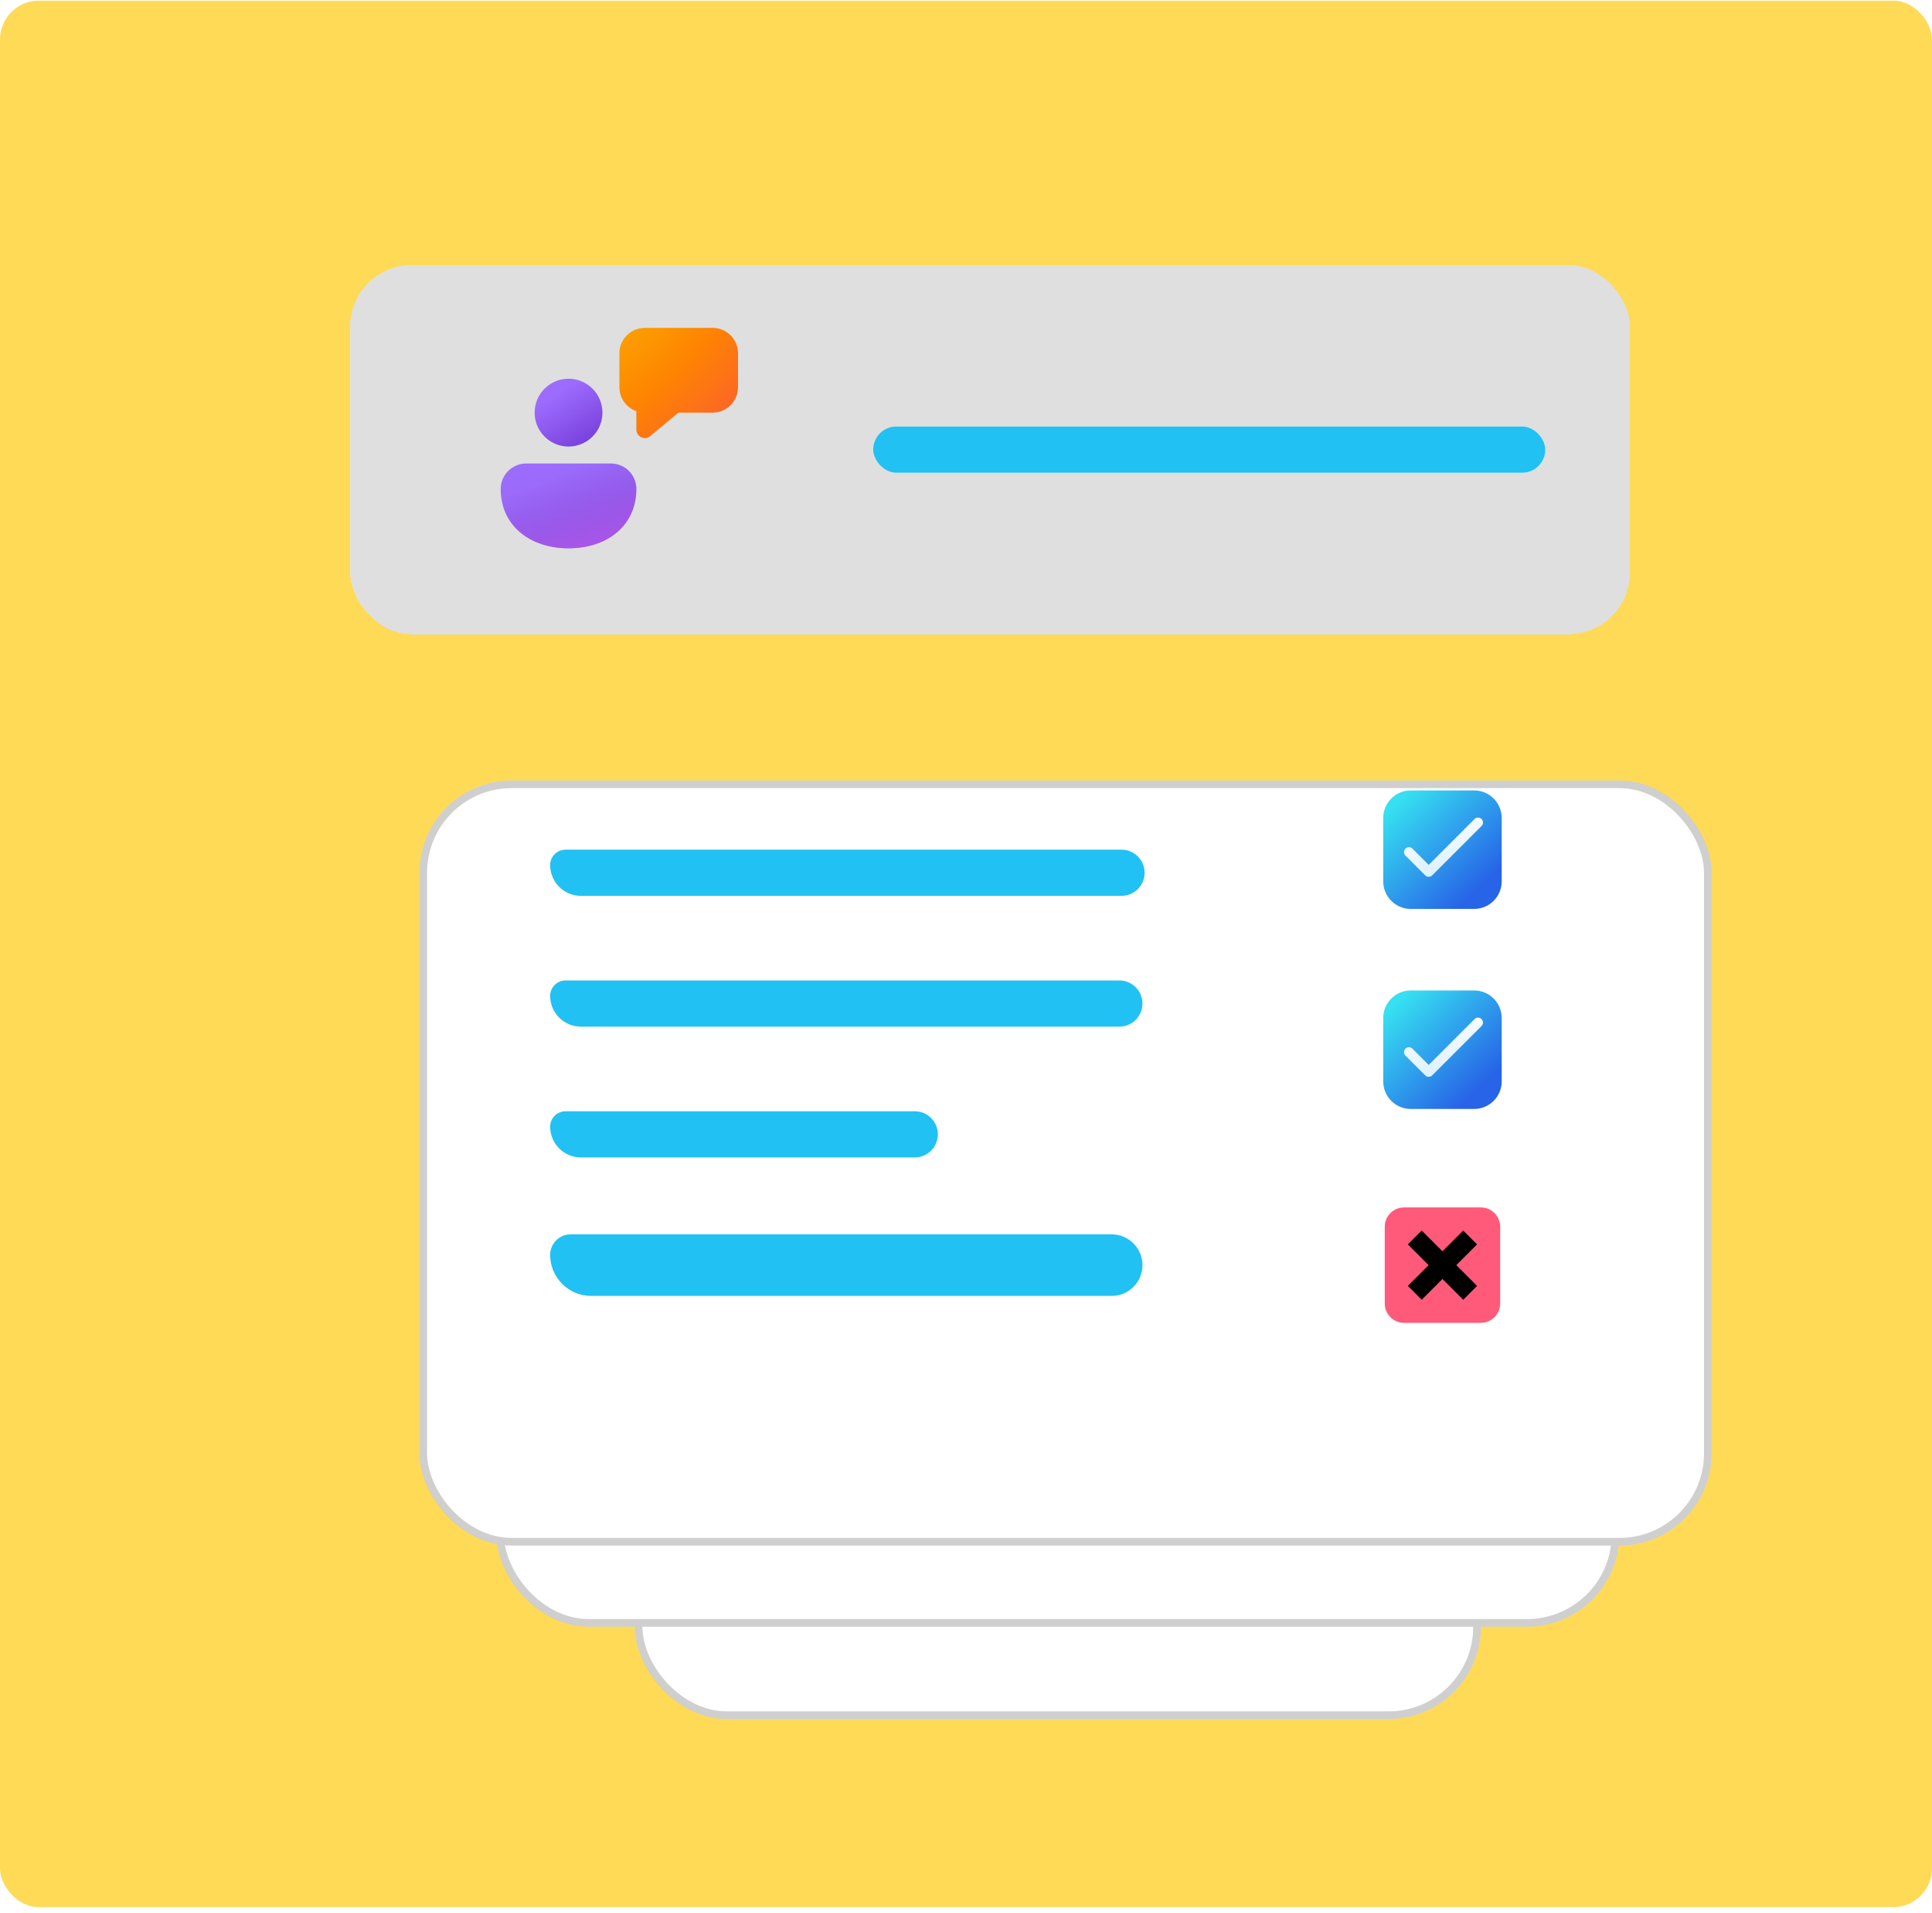
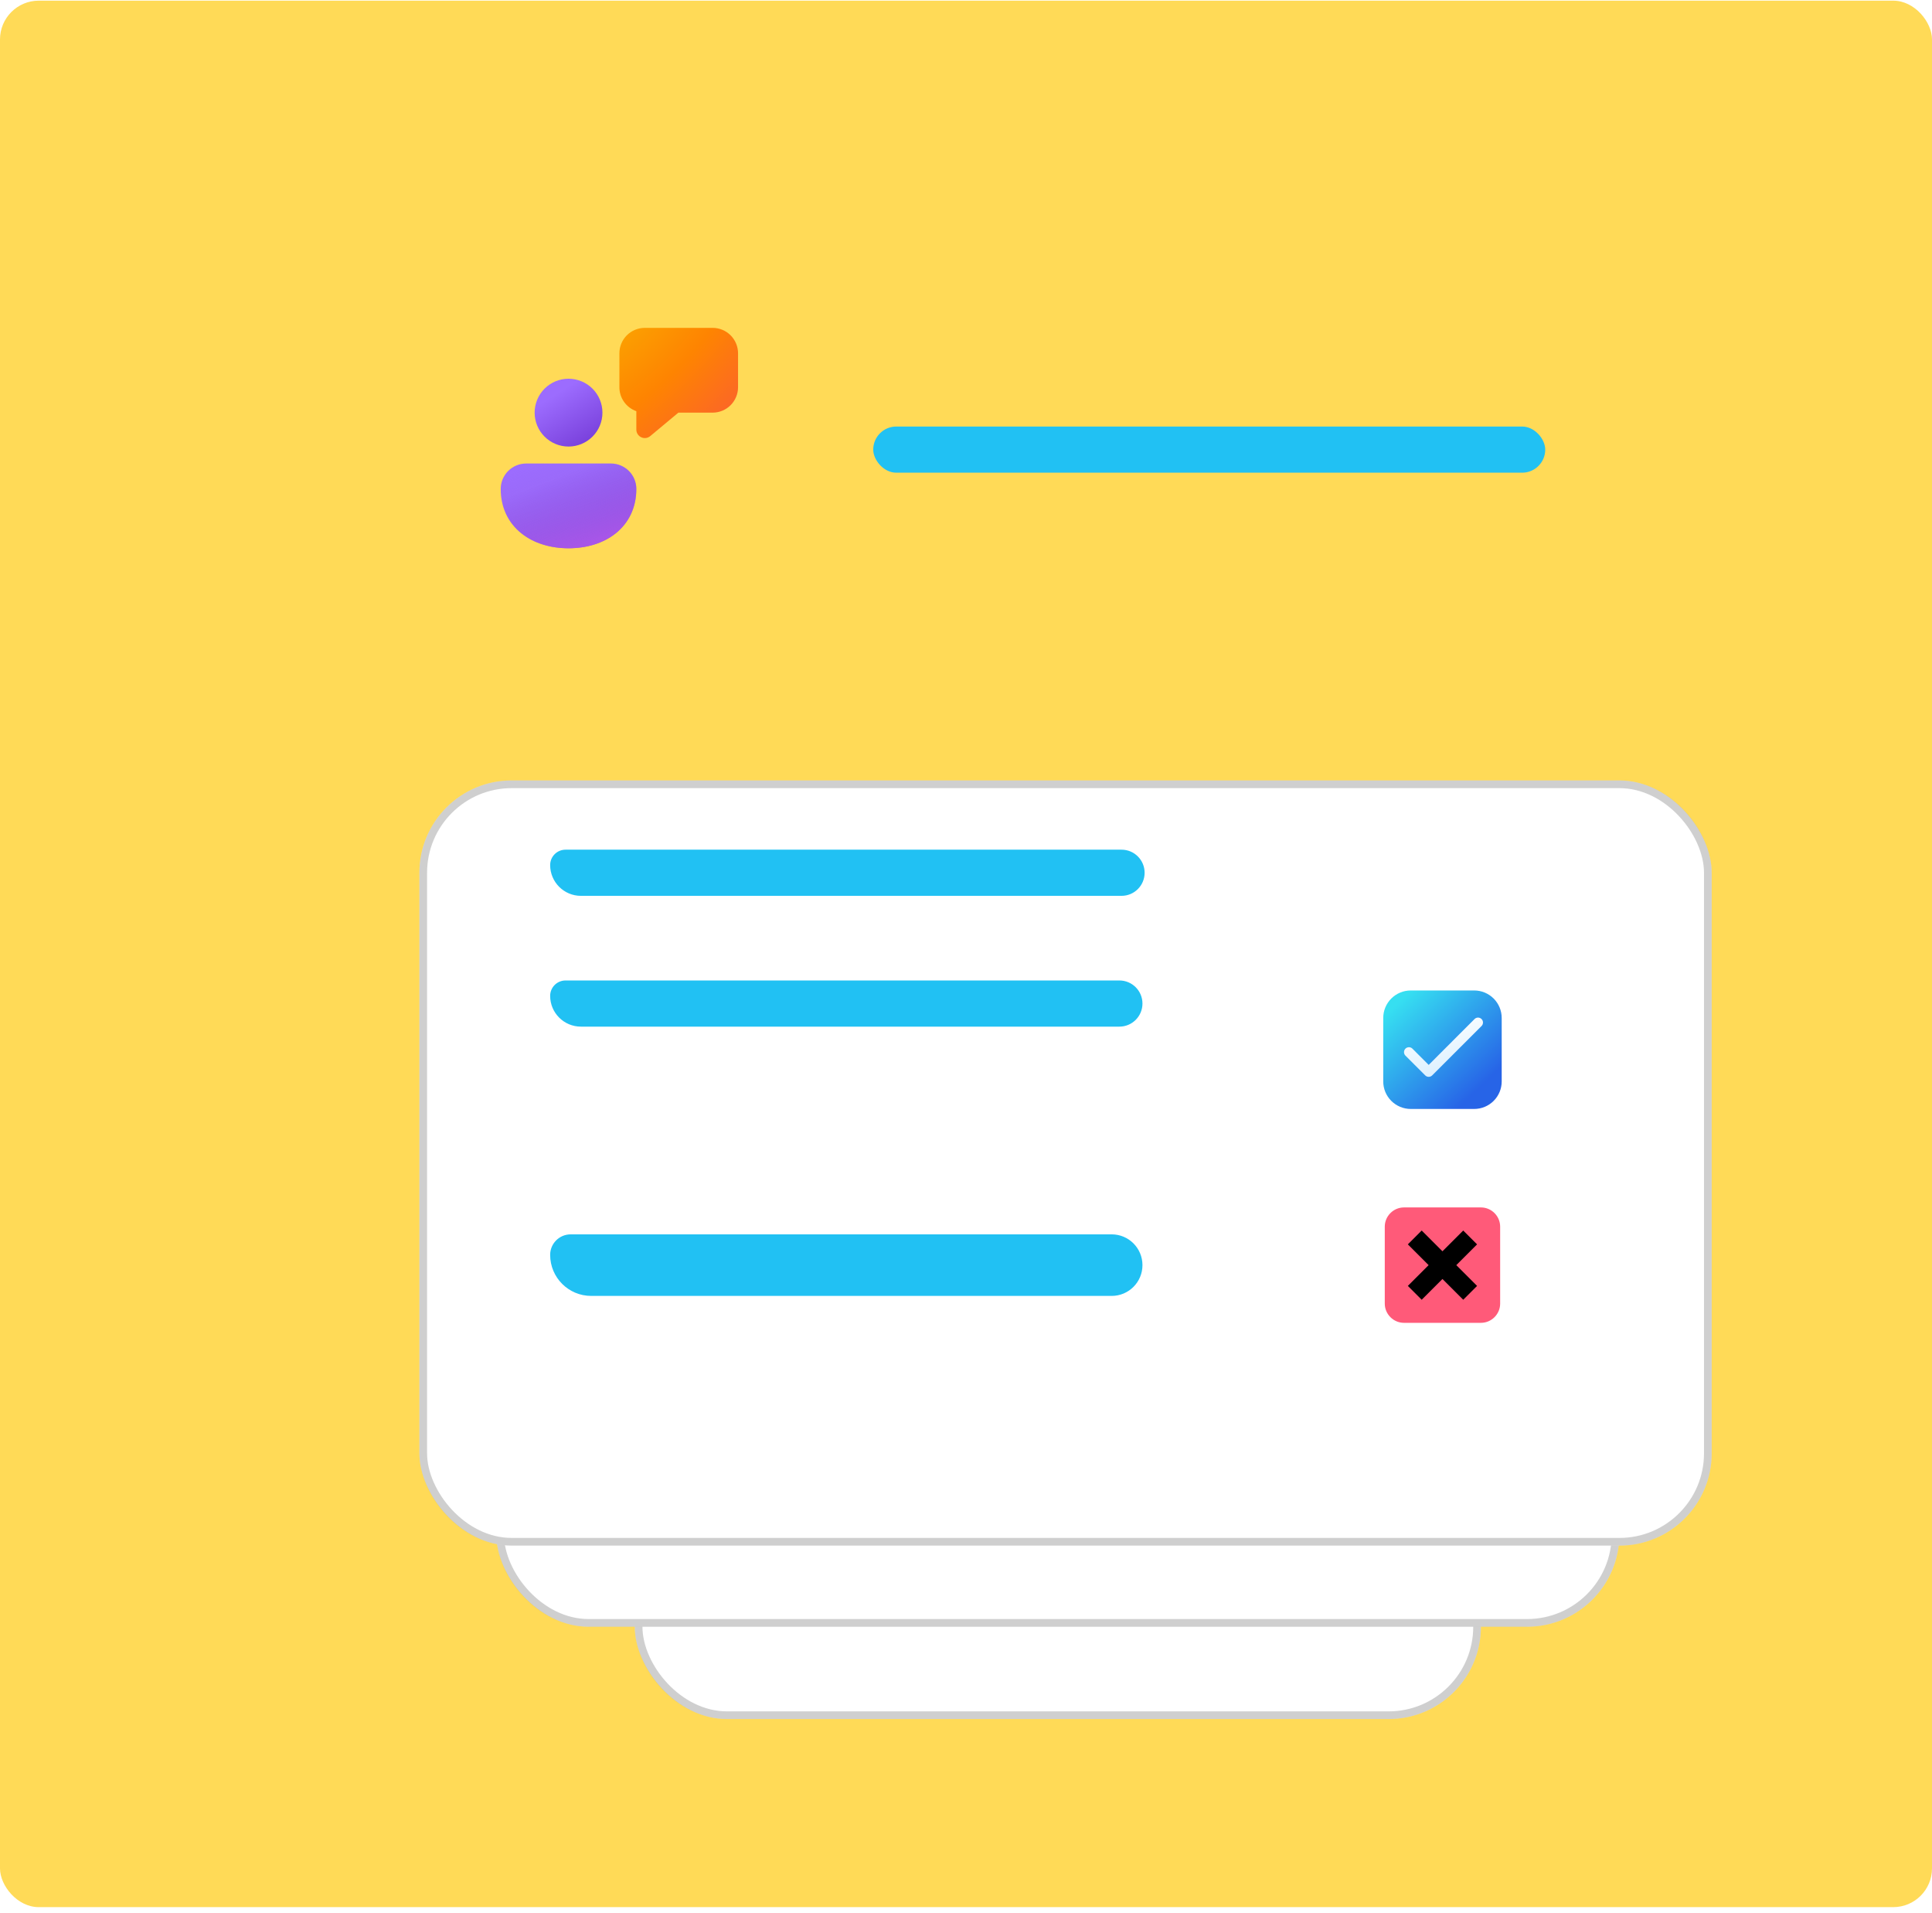
<svg xmlns="http://www.w3.org/2000/svg" width="299" height="296" viewBox="0 0 299 296" fill="none">
  <g clip-path="url(#clip0_292_66861)">
    <rect y="0.103" width="299" height="295" rx="6" fill="#FFD231" fill-opacity="0.81" />
    <g filter="url(#filter0_d_292_66861)">
-       <rect x="54.19" y="30.286" width="198.048" height="57.143" rx="9.524" fill="#DFDFDF" shape-rendering="crispEdges" />
      <path d="M94.546 61.007H81.428C80.385 61.007 79.384 61.421 78.646 62.159C77.908 62.897 77.493 63.898 77.493 64.942C77.493 67.87 78.697 70.215 80.673 71.802C82.617 73.363 85.225 74.124 87.987 74.124C90.75 74.124 93.357 73.363 95.301 71.802C97.274 70.215 98.481 67.87 98.481 64.942C98.481 63.898 98.066 62.897 97.328 62.159C96.59 61.421 95.59 61.007 94.546 61.007Z" fill="url(#paint0_linear_292_66861)" />
      <path d="M94.546 61.007H81.428C80.385 61.007 79.384 61.421 78.646 62.159C77.908 62.897 77.493 63.898 77.493 64.942C77.493 67.87 78.697 70.215 80.673 71.802C82.617 73.363 85.225 74.124 87.987 74.124C90.75 74.124 93.357 73.363 95.301 71.802C97.274 70.215 98.481 67.87 98.481 64.942C98.481 63.898 98.066 62.897 97.328 62.159C96.59 61.421 95.59 61.007 94.546 61.007Z" fill="url(#paint1_linear_292_66861)" />
      <path d="M87.987 47.889C86.596 47.889 85.261 48.442 84.277 49.426C83.293 50.41 82.74 51.745 82.74 53.136C82.74 54.528 83.293 55.862 84.277 56.846C85.261 57.83 86.596 58.383 87.987 58.383C89.379 58.383 90.713 57.83 91.697 56.846C92.681 55.862 93.234 54.528 93.234 53.136C93.234 51.745 92.681 50.41 91.697 49.426C90.713 48.442 89.379 47.889 87.987 47.889Z" fill="url(#paint2_linear_292_66861)" />
      <path d="M99.793 40.019C98.749 40.019 97.748 40.433 97.01 41.171C96.272 41.909 95.857 42.91 95.857 43.954V49.201C95.858 50.015 96.11 50.808 96.58 51.473C97.049 52.137 97.714 52.639 98.481 52.911V55.76C98.481 56.009 98.552 56.253 98.686 56.463C98.82 56.674 99.011 56.841 99.236 56.947C99.462 57.053 99.713 57.092 99.96 57.06C100.208 57.028 100.441 56.927 100.632 56.767L104.987 53.136H110.287C111.33 53.136 112.331 52.722 113.069 51.984C113.807 51.246 114.222 50.245 114.222 49.201V43.954C114.222 42.91 113.807 41.909 113.069 41.171C112.331 40.433 111.33 40.019 110.287 40.019H99.793Z" fill="url(#paint3_radial_292_66861)" />
      <rect x="135.143" y="55.286" width="104" height="7.143" rx="3.571" fill="#21C1F3" />
    </g>
    <g filter="url(#filter1_f_292_66861)">
      <rect x="106.571" y="198.143" width="90.476" height="53.571" rx="14.286" fill="white" />
    </g>
    <g filter="url(#filter2_d_292_66861)">
      <rect x="86.333" y="162.429" width="130.952" height="77.381" rx="14.286" fill="white" />
      <rect x="86.928" y="163.024" width="129.762" height="76.191" rx="13.691" stroke="black" stroke-opacity="0.19" stroke-width="1.19" />
    </g>
    <g filter="url(#filter3_d_292_66861)">
      <rect x="64.904" y="121.952" width="173.81" height="103.571" rx="14.286" fill="white" />
      <rect x="65.499" y="122.548" width="172.619" height="102.381" rx="13.691" stroke="black" stroke-opacity="0.19" stroke-width="1.19" />
    </g>
    <g filter="url(#filter4_d_292_66861)">
      <rect x="53" y="94.571" width="200" height="118.4" rx="14.286" fill="white" />
      <rect x="53.595" y="95.167" width="198.81" height="117.21" rx="13.691" stroke="black" stroke-opacity="0.19" stroke-width="1.19" />
    </g>
    <path d="M85.143 133.857C85.143 132.542 86.209 131.476 87.523 131.476H173.571C175.544 131.476 177.143 133.075 177.143 135.048C177.143 137.02 175.544 138.619 173.571 138.619H89.904C87.275 138.619 85.143 136.487 85.143 133.857Z" fill="#21C1F3" />
    <path d="M85.143 154.095C85.143 152.78 86.209 151.714 87.523 151.714H173.238C175.21 151.714 176.809 153.313 176.809 155.286C176.809 157.258 175.21 158.857 173.238 158.857H89.904C87.275 158.857 85.143 156.725 85.143 154.095Z" fill="#21C1F3" />
-     <path d="M85.143 174.333C85.143 173.018 86.209 171.952 87.523 171.952H141.571C143.544 171.952 145.143 173.551 145.143 175.524C145.143 177.496 143.544 179.095 141.571 179.095H89.904C87.275 179.095 85.143 176.963 85.143 174.333Z" fill="#21C1F3" />
    <path d="M85.143 194.175C85.143 192.421 86.564 191 88.317 191H172.047C174.677 191 176.809 193.132 176.809 195.762C176.809 198.392 174.677 200.524 172.047 200.524H91.492C87.985 200.524 85.143 197.681 85.143 194.175Z" fill="#21C1F3" />
    <path fill-rule="evenodd" clip-rule="evenodd" d="M214.072 157.518C214.072 156.389 214.521 155.306 215.319 154.508C216.117 153.71 217.199 153.262 218.328 153.262H228.15C229.278 153.262 230.361 153.71 231.159 154.508C231.957 155.306 232.406 156.389 232.406 157.518V167.339C232.406 168.468 231.957 169.55 231.159 170.348C230.361 171.147 229.278 171.595 228.15 171.595H218.328C217.199 171.595 216.117 171.147 215.319 170.348C214.521 169.55 214.072 168.468 214.072 167.339V157.518Z" fill="url(#paint4_linear_292_66861)" />
-     <path fill-rule="evenodd" clip-rule="evenodd" d="M214.072 126.565C214.072 125.436 214.521 124.354 215.319 123.556C216.117 122.758 217.199 122.309 218.328 122.309H228.15C229.278 122.309 230.361 122.758 231.159 123.556C231.957 124.354 232.406 125.436 232.406 126.565V136.387C232.406 137.515 231.957 138.598 231.159 139.396C230.361 140.194 229.278 140.643 228.15 140.643H218.328C217.199 140.643 216.117 140.194 215.319 139.396C214.521 138.598 214.072 137.515 214.072 136.387V126.565Z" fill="url(#paint5_linear_292_66861)" />
    <path d="M232.167 201.714C232.167 203.351 230.827 204.69 229.191 204.69H217.286C215.649 204.69 214.31 203.351 214.31 201.714V189.81C214.31 188.173 215.649 186.833 217.286 186.833H229.191C230.827 186.833 232.167 188.173 232.167 189.81V201.714Z" fill="#FF5A79" />
    <path d="M228.595 192.548L226.452 190.405L223.238 193.619L220.024 190.405L217.881 192.548L221.095 195.762L217.881 198.976L220.024 201.119L223.238 197.905L226.452 201.119L228.595 198.976L225.381 195.762L228.595 192.548Z" fill="black" />
-     <path d="M229.286 127.811C229.43 127.667 229.51 127.473 229.51 127.27C229.51 127.067 229.43 126.872 229.286 126.729C229.143 126.586 228.948 126.505 228.745 126.505C228.542 126.505 228.348 126.586 228.204 126.729L221.106 133.829L218.592 131.312C218.448 131.169 218.254 131.088 218.051 131.088C217.848 131.088 217.654 131.169 217.51 131.312C217.367 131.456 217.286 131.65 217.286 131.853C217.286 132.056 217.367 132.251 217.51 132.394L220.566 135.45C220.637 135.521 220.721 135.577 220.814 135.616C220.907 135.654 221.006 135.674 221.106 135.674C221.207 135.674 221.306 135.654 221.399 135.616C221.492 135.577 221.576 135.521 221.647 135.45L229.286 127.811Z" fill="url(#paint6_linear_292_66861)" />
    <path d="M229.286 158.763C229.43 158.62 229.51 158.425 229.51 158.222C229.51 158.019 229.43 157.825 229.286 157.681C229.143 157.538 228.948 157.457 228.745 157.457C228.542 157.457 228.348 157.538 228.204 157.681L221.106 164.781L218.592 162.265C218.448 162.121 218.254 162.041 218.051 162.041C217.848 162.041 217.654 162.121 217.51 162.265C217.367 162.408 217.286 162.603 217.286 162.806C217.286 163.008 217.367 163.203 217.51 163.346L220.566 166.402C220.637 166.473 220.721 166.529 220.814 166.568C220.907 166.606 221.006 166.626 221.106 166.626C221.207 166.626 221.306 166.606 221.399 166.568C221.492 166.529 221.576 166.473 221.647 166.402L229.286 158.763Z" fill="url(#paint7_linear_292_66861)" />
  </g>
  <defs>
    <filter id="filter0_d_292_66861" x="27.286" y="14.095" width="251.857" height="110.952" filterUnits="userSpaceOnUse" color-interpolation-filters="sRGB">
      <feFlood flood-opacity="0" result="BackgroundImageFix" />
      <feColorMatrix in="SourceAlpha" type="matrix" values="0 0 0 0 0 0 0 0 0 0 0 0 0 0 0 0 0 0 127 0" result="hardAlpha" />
      <feOffset dy="10.714" />
      <feGaussianBlur stdDeviation="13.452" />
      <feComposite in2="hardAlpha" operator="out" />
      <feColorMatrix type="matrix" values="0 0 0 0 1 0 0 0 0 1 0 0 0 0 1 0 0 0 0.25 0" />
      <feBlend mode="normal" in2="BackgroundImageFix" result="effect1_dropShadow_292_66861" />
      <feBlend mode="normal" in="SourceGraphic" in2="effect1_dropShadow_292_66861" result="shape" />
    </filter>
    <filter id="filter1_f_292_66861" x="104.19" y="195.762" width="95.239" height="58.333" filterUnits="userSpaceOnUse" color-interpolation-filters="sRGB">
      <feFlood flood-opacity="0" result="BackgroundImageFix" />
      <feBlend mode="normal" in="SourceGraphic" in2="BackgroundImageFix" result="shape" />
      <feGaussianBlur stdDeviation="1.19" result="effect1_foregroundBlur_292_66861" />
    </filter>
    <filter id="filter2_d_292_66861" x="50.619" y="141" width="226.19" height="172.619" filterUnits="userSpaceOnUse" color-interpolation-filters="sRGB">
      <feFlood flood-opacity="0" result="BackgroundImageFix" />
      <feColorMatrix in="SourceAlpha" type="matrix" values="0 0 0 0 0 0 0 0 0 0 0 0 0 0 0 0 0 0 127 0" result="hardAlpha" />
      <feOffset dx="11.905" dy="26.191" />
      <feGaussianBlur stdDeviation="23.809" />
      <feColorMatrix type="matrix" values="0 0 0 0 0 0 0 0 0 0 0 0 0 0 0 0 0 0 0.03 0" />
      <feBlend mode="normal" in2="BackgroundImageFix" result="effect1_dropShadow_292_66861" />
      <feBlend mode="normal" in="SourceGraphic" in2="effect1_dropShadow_292_66861" result="shape" />
    </filter>
    <filter id="filter3_d_292_66861" x="29.19" y="100.524" width="269.048" height="198.81" filterUnits="userSpaceOnUse" color-interpolation-filters="sRGB">
      <feFlood flood-opacity="0" result="BackgroundImageFix" />
      <feColorMatrix in="SourceAlpha" type="matrix" values="0 0 0 0 0 0 0 0 0 0 0 0 0 0 0 0 0 0 127 0" result="hardAlpha" />
      <feOffset dx="11.905" dy="26.191" />
      <feGaussianBlur stdDeviation="23.809" />
      <feColorMatrix type="matrix" values="0 0 0 0 0 0 0 0 0 0 0 0 0 0 0 0 0 0 0.03 0" />
      <feBlend mode="normal" in2="BackgroundImageFix" result="effect1_dropShadow_292_66861" />
      <feBlend mode="normal" in="SourceGraphic" in2="effect1_dropShadow_292_66861" result="shape" />
    </filter>
    <filter id="filter4_d_292_66861" x="17.286" y="73.143" width="295.238" height="213.638" filterUnits="userSpaceOnUse" color-interpolation-filters="sRGB">
      <feFlood flood-opacity="0" result="BackgroundImageFix" />
      <feColorMatrix in="SourceAlpha" type="matrix" values="0 0 0 0 0 0 0 0 0 0 0 0 0 0 0 0 0 0 127 0" result="hardAlpha" />
      <feOffset dx="11.905" dy="26.191" />
      <feGaussianBlur stdDeviation="23.809" />
      <feColorMatrix type="matrix" values="0 0 0 0 0 0 0 0 0 0 0 0 0 0 0 0 0 0 0.03 0" />
      <feBlend mode="normal" in2="BackgroundImageFix" result="effect1_dropShadow_292_66861" />
      <feBlend mode="normal" in="SourceGraphic" in2="effect1_dropShadow_292_66861" result="shape" />
    </filter>
    <linearGradient id="paint0_linear_292_66861" x1="82.483" y1="62.751" x2="87.528" y2="75.638" gradientUnits="userSpaceOnUse">
      <stop offset="0.125" stop-color="#9C6CFE" />
      <stop offset="1" stop-color="#7A41DC" />
    </linearGradient>
    <linearGradient id="paint1_linear_292_66861" x1="87.987" y1="59.446" x2="95.136" y2="80.817" gradientUnits="userSpaceOnUse">
      <stop stop-color="#885EDB" stop-opacity="0" />
      <stop offset="1" stop-color="#E362F8" />
    </linearGradient>
    <linearGradient id="paint2_linear_292_66861" x1="85.235" y1="49.285" x2="90.584" y2="57.824" gradientUnits="userSpaceOnUse">
      <stop offset="0.125" stop-color="#9C6CFE" />
      <stop offset="1" stop-color="#7A41DC" />
    </linearGradient>
    <radialGradient id="paint3_radial_292_66861" cx="0" cy="0" r="1" gradientUnits="userSpaceOnUse" gradientTransform="translate(91.62 34.771) rotate(47.459) scale(32.581 59.223)">
      <stop stop-color="#FAB500" />
      <stop offset="0.535" stop-color="#FE8401" />
      <stop offset="1" stop-color="#FB5937" />
    </radialGradient>
    <linearGradient id="paint4_linear_292_66861" x1="214.727" y1="156.699" x2="227.38" y2="169.844" gradientUnits="userSpaceOnUse">
      <stop stop-color="#36DFF1" />
      <stop offset="1" stop-color="#2764E7" />
    </linearGradient>
    <linearGradient id="paint5_linear_292_66861" x1="214.727" y1="125.747" x2="227.38" y2="138.892" gradientUnits="userSpaceOnUse">
      <stop stop-color="#36DFF1" />
      <stop offset="1" stop-color="#2764E7" />
    </linearGradient>
    <linearGradient id="paint6_linear_292_66861" x1="219.637" y1="127.212" x2="225.033" y2="144.639" gradientUnits="userSpaceOnUse">
      <stop stop-color="white" />
      <stop offset="1" stop-color="#B3E0FF" />
    </linearGradient>
    <linearGradient id="paint7_linear_292_66861" x1="219.637" y1="158.164" x2="225.033" y2="175.591" gradientUnits="userSpaceOnUse">
      <stop stop-color="white" />
      <stop offset="1" stop-color="#B3E0FF" />
    </linearGradient>
    <clipPath id="clip0_292_66861">
      <rect y="0.103" width="299" height="295" rx="6" fill="white" />
    </clipPath>
  </defs>
</svg>